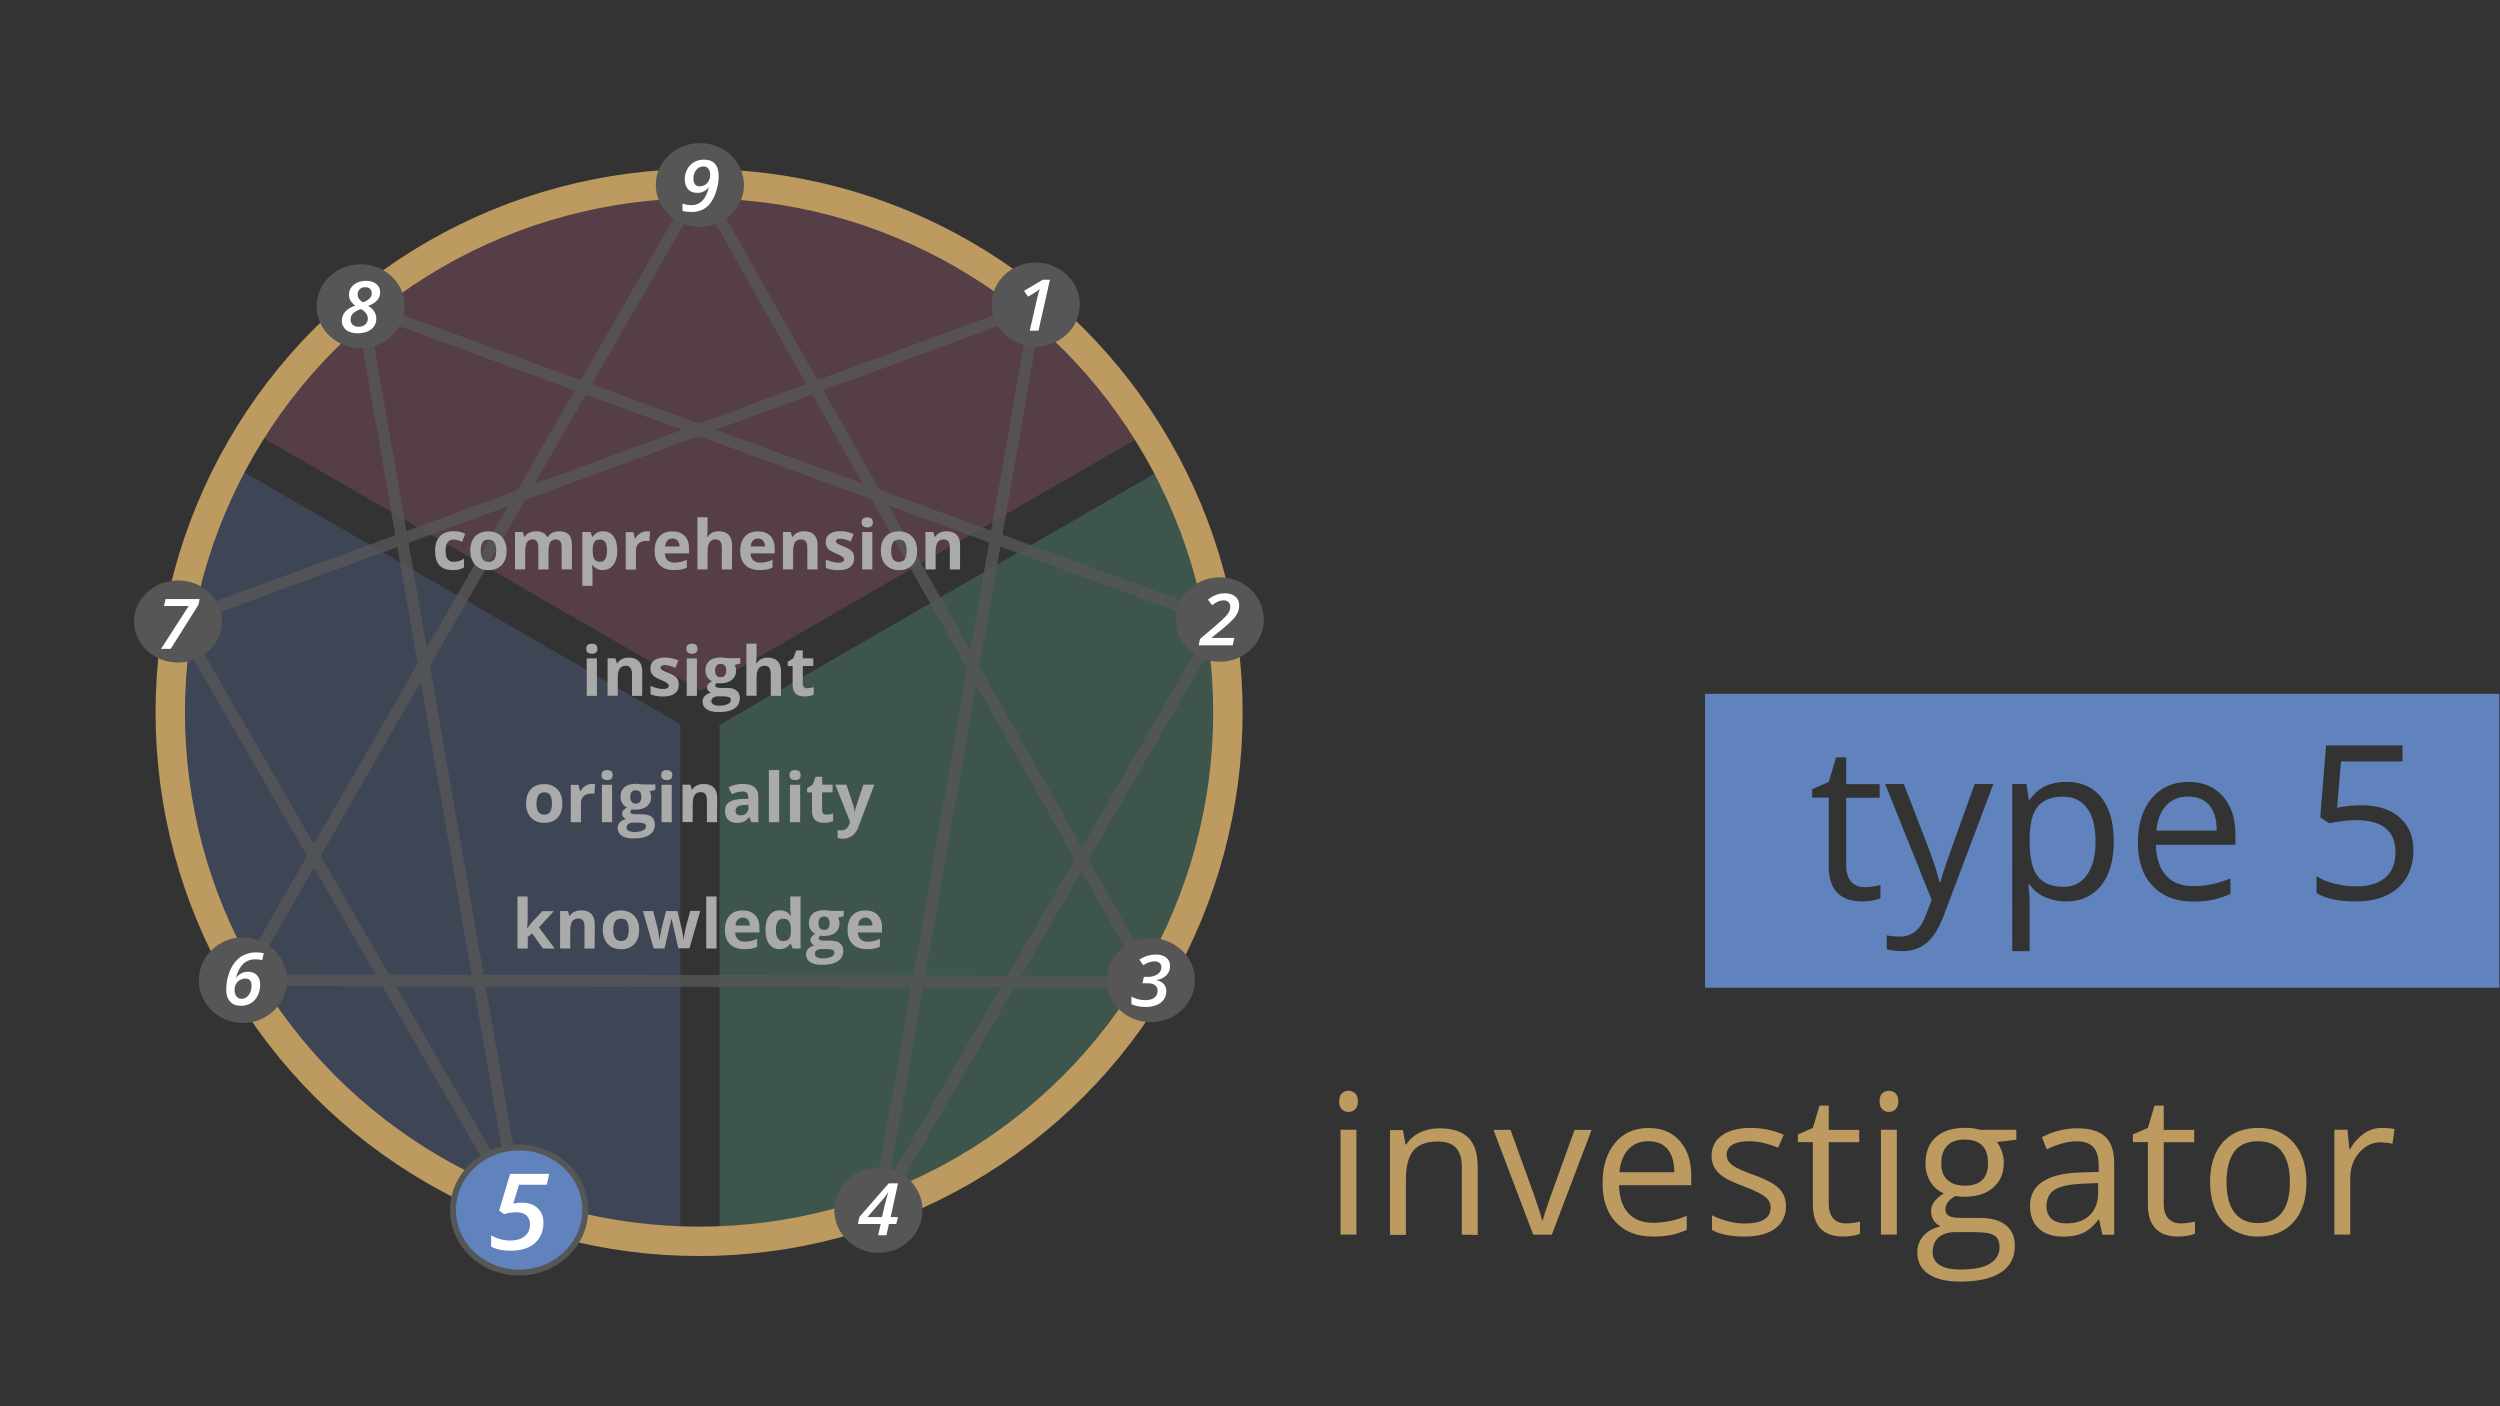
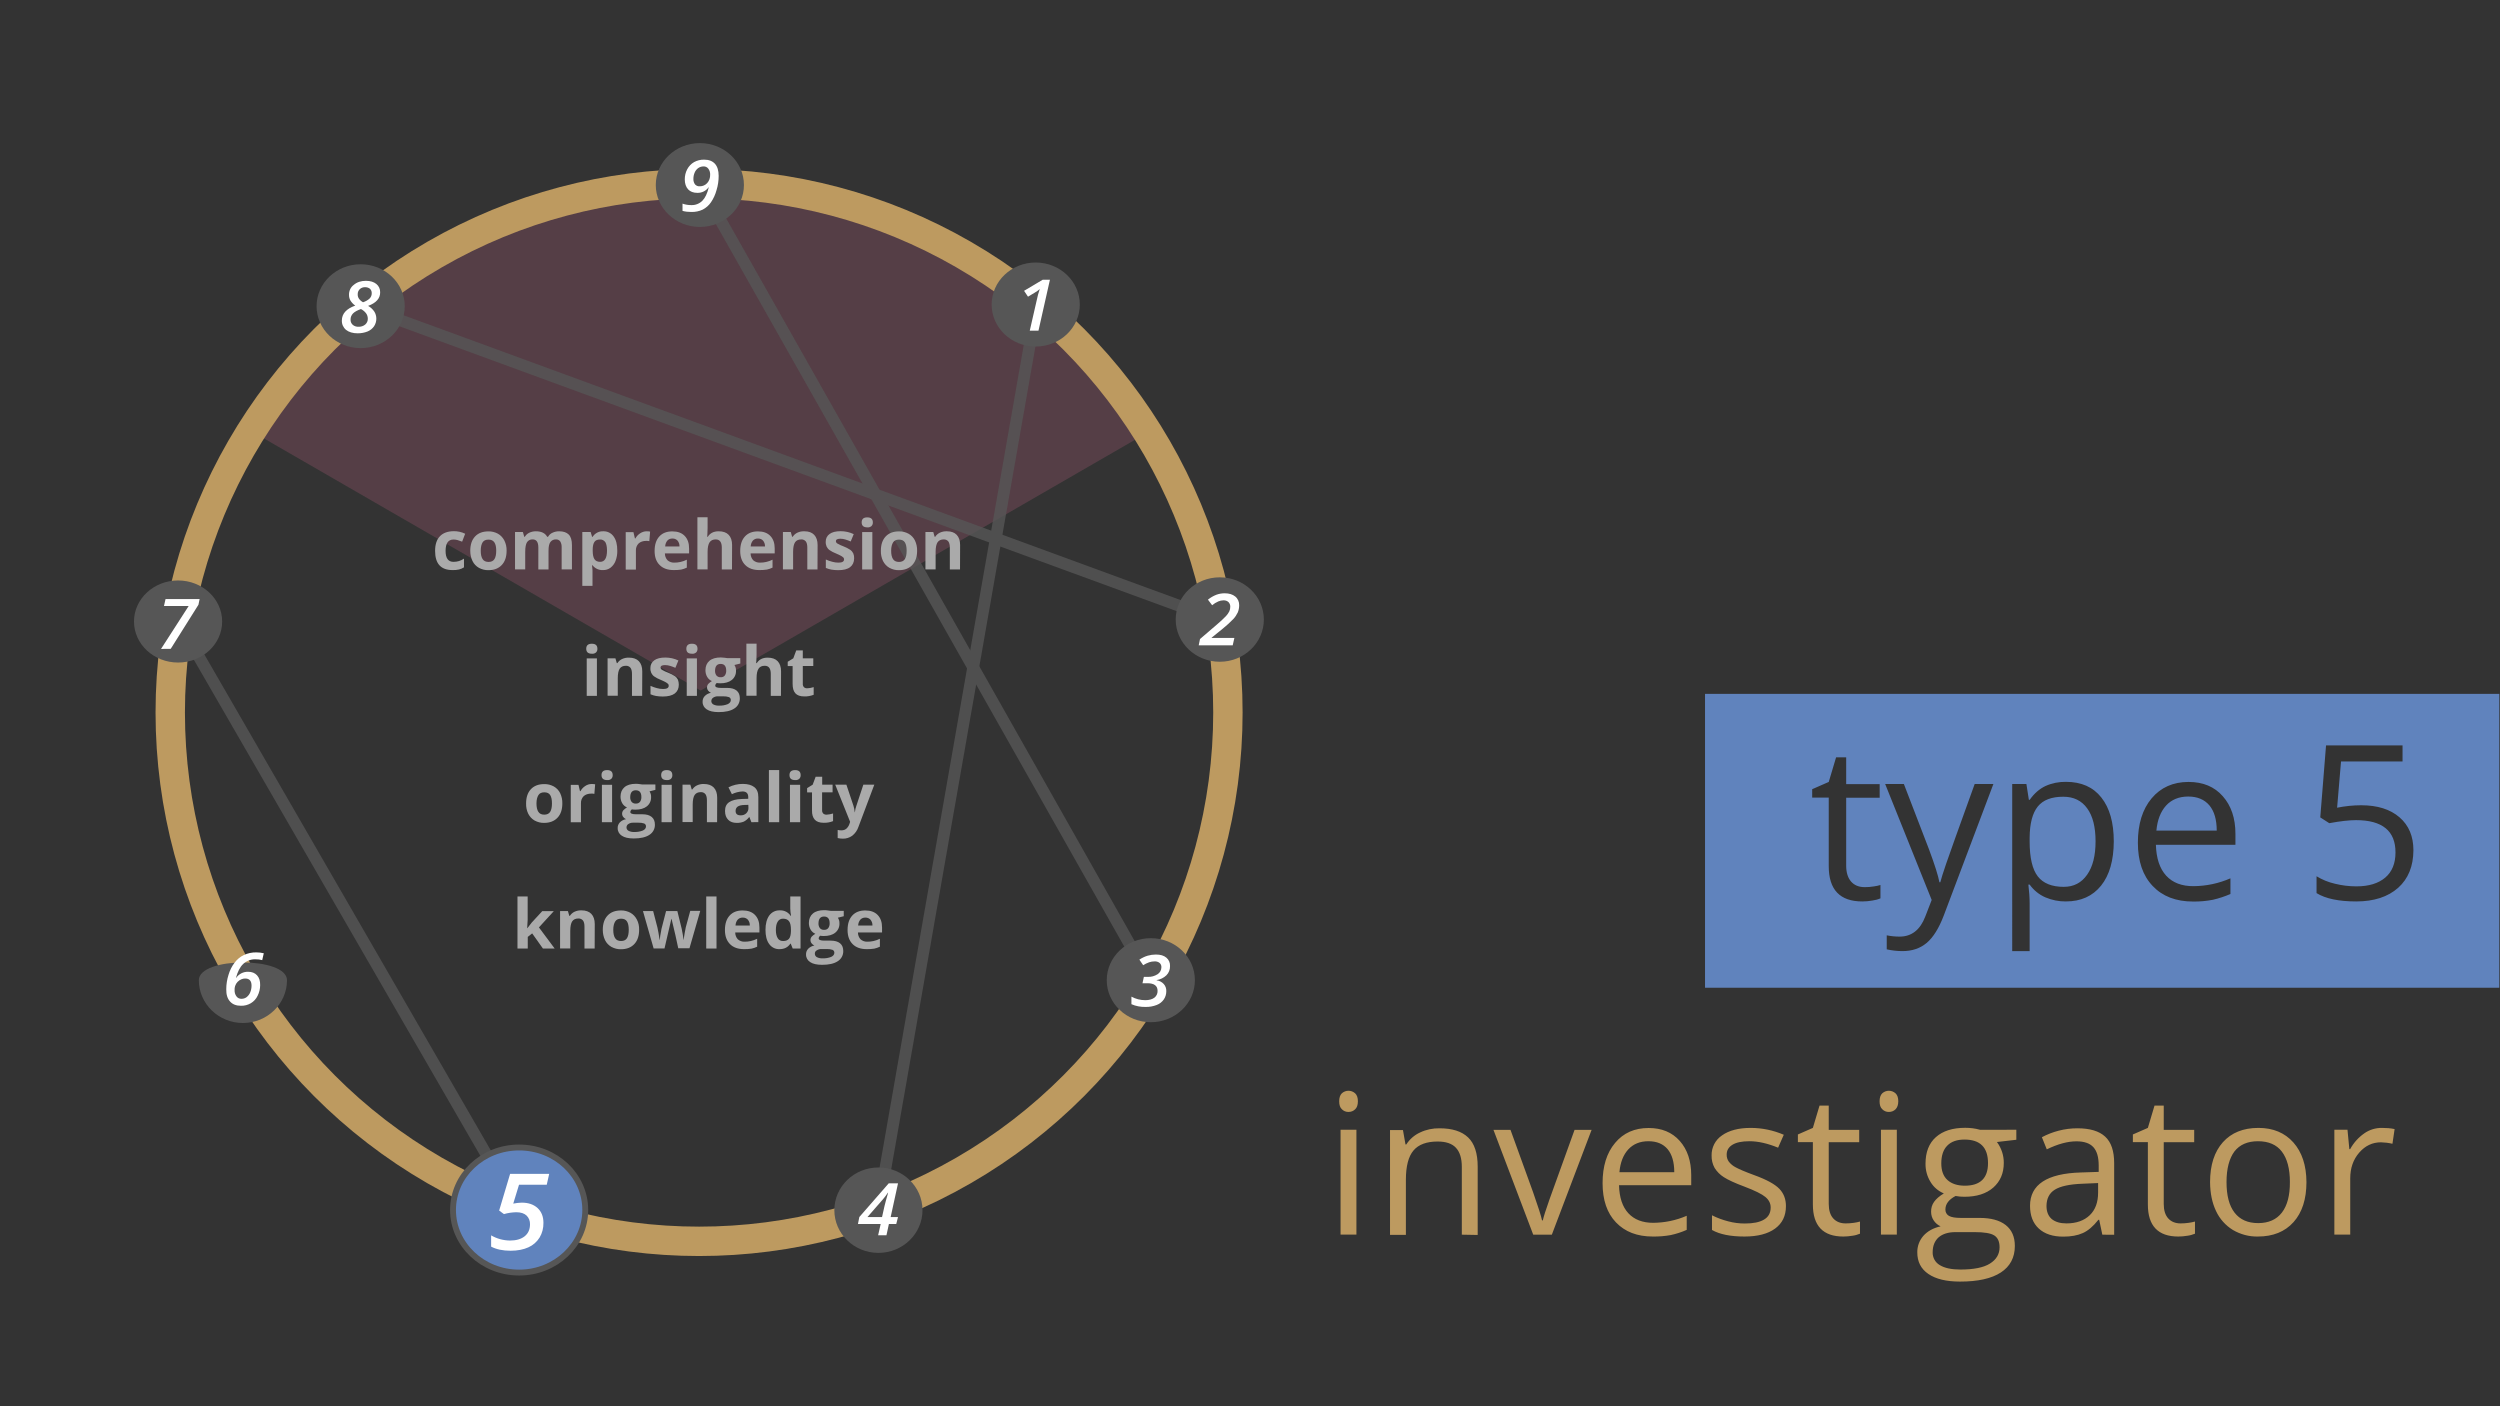
<svg xmlns="http://www.w3.org/2000/svg" version="1.1" id="Layer_1" x="0px" y="0px" viewBox="0 0 2552.3 1435.7" style="enable-background:new 0 0 2552.3 1435.7;" xml:space="preserve">
  <rect x="0" y="0" width="2552.3" height="1435.7" fill="#333333" stroke="none" />
  <style type="text/css">
	.st0{opacity:0.25;fill:#60BD9A;enable-background:new    ;}
	.st1{opacity:0.25;fill:#BD6083;enable-background:new    ;}
	.st2{opacity:0.25;fill:#6083BD;enable-background:new    ;}
	.st3{opacity:0.8;}
	.st4{fill:#D5C18B;stroke:#565656;stroke-width:12;stroke-miterlimit:10;}
	.st5{fill:none;stroke:#BD9A60;stroke-width:30;}
	.st6{fill:#565656;}
	.st7{fill:#FFFFFF;}
	.st8{fill:#6083BD;stroke:#565656;stroke-width:6;stroke-miterlimit:10;}
	.st9{fill:#AAAAAA;}
	.st10{fill:#BD9A60;}
	.st11{fill:#6083BD;}
</style>
-   <path class="st0" d="M1175.9,1006.7c-132.8,219.7-369.2,254.3-441.3,259.7V740.1l457-263.9C1278.8,643.7,1273.4,845.2,1175.9,1006.7  z" />
  <path class="st1" d="M1171.9,441.4L715.3,705l-459-265c97.6-159.5,271.2-256.7,458.2-256.4S1074.8,281.5,1171.9,441.4L1171.9,441.4z  " />
-   <path class="st2" d="M694.5,739.2v527.6c-191.2-8.7-364.8-116.3-455.2-284.1c-120.1-223-33.8-441.8-2.3-507.6l438.2,253L694.5,739.2  z" />
  <g class="st3">
    <path class="st4" d="M1058.3,312l-162,924.3" />
-     <path class="st4" d="M1245.6,633.8l-349.4,602.4 M529.4,1235.4L369,312.5" />
    <path class="st4" d="M182.1,634.2l347.3,601.3" />
-     <path class="st4" d="M1058.3,312L182.1,634.2 M247.4,1000.7l927.7,1.5" />
    <path class="st4" d="M714.7,188l460,813.8" />
-     <path class="st4" d="M247.7,1000.4l467-812.4" />
    <path class="st4" d="M369,312.5l876.6,321.3" />
  </g>
  <circle class="st5" cx="713.7" cy="727.4" r="539.9" />
  <path class="st6" d="M1102.4,310.9c0,23.7-20.2,42.9-45,42.9s-45-19.2-45-42.9s20.2-42.9,45-42.9S1102.4,287.3,1102.4,310.9z" />
  <path class="st7" d="M1060.2,337.6h-8.9l7.1-31c0.8-3.9,1.8-7.8,3.1-11.5c-1.5,1.4-3.2,2.6-5,3.6l-7,4.2l-4-6l19-11.3h7.4  L1060.2,337.6z" />
  <path class="st6" d="M1290.3,632.5c0,23.8-20.2,43.1-45,43.1s-45-19.3-45-43.1s20.2-43.1,45-43.1S1290.3,608.7,1290.3,632.5z" />
  <path class="st7" d="M1258.5,658.8h-34.7l1.3-6.4l17.6-15.1c3.1-2.6,6.1-5.4,8.9-8.3c1.3-1.4,2.5-3,3.4-4.8c0.7-1.5,1-3.1,1-4.7  c0.1-1.8-0.6-3.5-1.8-4.8c-1.4-1.3-3.3-1.9-5.2-1.8c-1.8,0-3.5,0.4-5.2,1.1c-2.3,1-4.4,2.3-6.3,3.9l-4.3-5.7c2.6-2.1,5.5-3.8,8.6-5  c2.7-1,5.6-1.5,8.5-1.5c4.5,0,8.1,1.1,10.8,3.3c2.7,2.2,4.1,5.5,4,9c0,2.5-0.5,4.9-1.4,7.2c-1.2,2.5-2.7,4.8-4.6,6.8  c-3.3,3.4-6.8,6.6-10.5,9.6l-11.6,9.4v0.3h23.2L1258.5,658.8z" />
  <path class="st6" d="M1219.9,1000.7c0,23.6-20.2,42.9-45,42.9s-45-19.2-45-42.9s20.2-42.9,45-42.9S1219.9,977,1219.9,1000.7  L1219.9,1000.7z" />
  <path class="st7" d="M1194.5,986.3c0.1,3.5-1.2,6.9-3.7,9.4c-2.7,2.6-6.2,4.3-10,4.9v0.2c2.8,0.4,5.4,1.7,7.3,3.8  c1.8,2,2.7,4.6,2.6,7.3c0,3-0.8,5.9-2.5,8.4c-1.8,2.6-4.4,4.6-7.3,5.7c-3.6,1.4-7.5,2.1-11.4,2c-4.9,0.1-9.9-0.8-14.4-2.8v-7.7  c2.2,1.2,4.5,2.1,6.9,2.7c2.4,0.6,4.8,0.9,7.3,0.9c3.9,0,7-0.9,9.2-2.5c2.2-1.7,3.4-4.3,3.3-7c0-5.2-3.5-7.8-10.4-7.8h-5l1.4-6.5h4  c3.5,0.2,7-0.8,10-2.7c2.4-1.5,3.9-4.2,3.9-7.1c0.1-1.7-0.6-3.3-1.8-4.4c-1.5-1.2-3.3-1.7-5.2-1.6c-1.9,0-3.7,0.3-5.5,0.9  c-2.1,0.7-4.2,1.8-6.1,3l-3.9-5.7c2.6-1.7,5.4-3.1,8.4-4c2.8-0.8,5.6-1.2,8.5-1.2c4.6,0,8.1,1,10.7,3.2  C1193.3,979.8,1194.7,983,1194.5,986.3L1194.5,986.3z" />
  <path class="st6" d="M941.8,1235.5c0,24-20.2,43.6-45,43.6s-45-19.5-45-43.6s20.2-43.6,45-43.6S941.8,1211.4,941.8,1235.5z" />
  <path class="st7" d="M915,1249.6h-7.5l-2.5,11.5h-8.5l2.6-11.5h-23.2l1.4-7.1l30-34.4h9.5l-7.5,34.4h7.5L915,1249.6z M900.5,1242.5  l2.5-11.2c0.8-3.3,2-7.8,3.7-13.6h-0.3c-1.5,2.4-3.2,4.6-5,6.7l-15.8,18.1L900.5,1242.5z" />
  <path class="st6" d="M575,1235.3c0,23.5-20.2,42.6-45,42.6s-45-19.1-45-42.6s20.2-42.6,45-42.6C554.9,1192.7,575,1211.8,575,1235.3z  " />
  <path class="st7" d="M531.8,1230.3c4.5,0,8.1,1.2,10.8,3.7c2.7,2.4,4,5.8,4,10.1c0.1,3.5-0.8,7-2.6,10c-1.8,2.9-4.5,5.3-7.6,6.7  c-3.8,1.7-7.9,2.5-12.1,2.3c-5.3,0-9.8-0.9-13.3-2.8v-7.7c3.9,2.3,8.3,3.5,12.8,3.5c4.3,0,7.7-1,10.1-2.9c2.4-2,3.8-5,3.6-8.1  c0.1-2.2-0.7-4.4-2.3-6c-1.5-1.5-3.9-2.2-7-2.2c-2.8,0.1-5.7,0.5-8.4,1.2l-3.3-2.4l7.5-25h26.6l-1.7,7.4h-18.9l-4,12.9  C527.9,1230.5,529.8,1230.3,531.8,1230.3L531.8,1230.3z" />
-   <path class="st6" d="M293,1000.7c0,24.1-20.2,43.7-45,43.7s-45-19.6-45-43.7s20.2-43.7,45-43.7S293,976.5,293,1000.7z" />
+   <path class="st6" d="M293,1000.7c0,24.1-20.2,43.7-45,43.7s-45-19.6-45-43.7S293,976.5,293,1000.7z" />
  <path class="st7" d="M231,1009.9c0-5,0.8-10,2.3-14.7c1.3-4.5,3.4-8.7,6.2-12.4c2.5-3.3,5.7-6,9.4-7.8c4-1.8,8.4-2.8,12.8-2.7  c2.6,0,5.1,0.3,7.6,0.9l-1.6,7c-2.2-0.6-4.5-0.8-6.8-0.8c-4.7-0.2-9.2,1.5-12.6,4.7c-3.3,3.1-5.7,7.9-7.4,14.2h0.2  c2.8-4,7.3-6.3,12.2-6.2c3.9,0,6.9,1.2,9.1,3.6s3.3,5.7,3.2,10c0,3.8-0.9,7.5-2.6,10.9c-1.5,3.2-3.9,5.8-6.9,7.6  c-3.1,1.8-6.5,2.7-10.1,2.6c-4.8,0-8.5-1.4-11.1-4.3C232.2,1019.6,230.9,1015.4,231,1009.9L231,1009.9z M246.6,1019.7  c1.9,0,3.8-0.6,5.3-1.8c1.6-1.3,2.9-3,3.6-4.9c0.9-2.2,1.3-4.5,1.3-6.8c0-4.8-2.2-7.3-6.6-7.2c-1.2,0-2.4,0.2-3.6,0.7  c-3.1,1.2-5.6,3.8-6.6,7c-0.4,1.3-0.6,2.7-0.5,4.1c-0.1,2.3,0.5,4.5,1.9,6.4C242.6,1018.9,244.6,1019.8,246.6,1019.7L246.6,1019.7z" />
  <path class="st6" d="M226.8,634.5c0,23.2-20.2,41.9-45,41.9s-45-18.8-45-41.9s20.2-41.9,45-41.9S226.8,611.4,226.8,634.5z" />
  <path class="st7" d="M164.4,662.5l28.2-43.8h-25.2l1.6-7.1h34.8l-1.2,5.8l-28.3,45L164.4,662.5z" />
  <path class="st6" d="M413.2,312.6c0,23.6-20.2,42.8-45,42.8s-45-19.2-45-42.8s20.2-42.8,45-42.8S413.2,289,413.2,312.6z" />
  <path class="st7" d="M373.6,286.7c4.5,0,8,1.1,10.6,3.2c2.6,2.1,4,5.2,3.9,8.5c0.1,3-1,5.9-3,8.1c-2,2.3-5,4.2-9.3,5.8  c2.6,1.4,4.8,3.5,6.4,5.9c1.3,2.1,2,4.6,2,7.2c0,2.7-0.8,5.4-2.3,7.7c-1.6,2.3-3.9,4.2-6.6,5.3c-3.2,1.3-6.7,1.9-10.1,1.9  c-5,0-9-1.2-11.9-3.5c-2.8-2.3-4.4-5.8-4.3-9.5c0-7,4.6-12.1,13.7-15.3c-2-1.3-3.6-3.1-4.9-5.1c-1-1.8-1.5-3.7-1.5-5.8  c-0.1-4,1.6-7.8,4.8-10.2C364.5,288,368.6,286.7,373.6,286.7z M368.5,315.5c-3.7,1.3-6.4,2.8-8.1,4.5c-1.6,1.7-2.6,3.9-2.5,6.3  c-0.1,2,0.7,3.9,2.2,5.3c1.6,1.4,3.8,2.1,5.9,2c2.5,0.1,5-0.7,6.9-2.3c1.7-1.5,2.7-3.7,2.6-5.9c0-2-0.6-4-1.8-5.6  C372.3,318,370.6,316.6,368.5,315.5z M372.9,293.2c-2.1-0.1-4.1,0.6-5.6,2c-1.4,1.4-2.2,3.3-2.1,5.2c-0.1,1.7,0.4,3.4,1.5,4.9  c1.1,1.4,2.4,2.5,3.9,3.3c2.4-0.8,4.7-2,6.6-3.7c1.5-1.4,2.4-3.5,2.3-5.6c0.1-1.7-0.6-3.3-1.8-4.5  C376.3,293.7,374.6,293.2,372.9,293.2L372.9,293.2z" />
  <path class="st6" d="M759.5,188.9c0,23.6-20.2,42.8-45,42.8s-45-19.2-45-42.8s20.2-42.8,45-42.8S759.5,165.2,759.5,188.9  L759.5,188.9z" />
  <path class="st7" d="M733.7,179.5c0,5-0.7,9.9-2.2,14.7c-1.2,4.4-3.1,8.6-5.7,12.4c-2.1,3.1-5.1,5.7-8.4,7.4  c-3.6,1.7-7.6,2.5-11.6,2.4c-3,0-6.1-0.3-9-1.1v-7.4c2.8,1,5.8,1.5,8.8,1.5c4.2,0.2,8.4-1.4,11.4-4.4c2.9-2.9,5.1-7.5,6.6-13.8h-0.2  c-2.6,3.7-6.9,5.8-11.4,5.7c-4.1,0-7.3-1.2-9.5-3.6s-3.4-5.8-3.4-10.2c0-3.6,0.8-7.1,2.5-10.3c1.6-3,4-5.6,7-7.3  c3.1-1.7,6.7-2.6,10.3-2.5c4.8,0,8.4,1.4,11,4.2C732.4,170,733.7,174.1,733.7,179.5L733.7,179.5z M718.2,169.9  c-1.9,0-3.8,0.6-5.4,1.7c-1.6,1.2-2.9,2.8-3.6,4.6c-0.9,2-1.3,4.2-1.3,6.4c-0.1,2,0.5,4.1,1.7,5.7c1.3,1.4,3.1,2.1,5,1.9  c2.8,0,5.5-1.2,7.4-3.3c2.1-2.3,3.1-5.4,3-8.5c0.1-2.2-0.5-4.3-1.8-6.1C722,170.6,720.1,169.8,718.2,169.9L718.2,169.9z" />
  <path class="st8" d="M597.5,1235.3c0,35.2-30.2,63.9-67.5,63.9s-67.5-28.6-67.5-63.9s30.2-63.8,67.5-63.8S597.5,1200,597.5,1235.3z" />
  <path class="st7" d="M532.6,1227.8c6.8,0,12.1,1.8,16.2,5.5c4,3.7,6,8.7,6,15.1c0.1,5.3-1.2,10.5-3.9,15c-2.7,4.4-6.7,7.9-11.4,10  c-5,2.3-11.1,3.5-18.2,3.5c-8,0-14.6-1.4-19.9-4.2v-11.5c5.8,3.4,12.4,5.2,19.2,5.3c6.5,0,11.5-1.5,15.1-4.4s5.4-7,5.4-12.2  c0.1-3.3-1.1-6.6-3.5-8.9c-2.3-2.2-5.8-3.4-10.5-3.4c-4.3,0.1-8.5,0.7-12.6,1.9l-4.9-3.6l11.2-37.5h39.9l-2.5,11.1h-28.3l-5.9,19.3  C526.8,1228.2,529.7,1227.9,532.6,1227.8L532.6,1227.8z" />
  <g>
    <path class="st9" d="M462,582c-11.9,0-17.8-6.5-17.8-19.6c0-6.5,1.6-11.5,4.9-14.9c3.2-3.4,7.9-5.1,13.9-5.2   c4.1-0.1,8.2,0.8,11.9,2.6l-3.1,8.1l-4.6-1.6c-1.4-0.4-2.8-0.6-4.2-0.6c-5.4,0-8.1,3.9-8.1,11.6c0,7.5,2.7,11.2,8.1,11.2   c1.9,0,3.8-0.3,5.6-0.8c1.8-0.6,3.5-1.4,5.1-2.5v8.9c-1.6,1-3.3,1.8-5.1,2.2C466.4,581.9,464.2,582.1,462,582L462,582z    M517.2,562.2c0,6.2-1.6,11.1-4.9,14.6c-3.3,3.5-7.8,5.3-13.7,5.3c-3.4,0.1-6.7-0.8-9.7-2.4c-2.8-1.6-5.1-4-6.5-6.9   c-1.6-3.3-2.3-6.9-2.3-10.5c0-6.2,1.6-11.1,4.9-14.6c3.3-3.5,7.8-5.2,13.7-5.2c3.4-0.1,6.7,0.8,9.7,2.4c2.8,1.6,5,4,6.5,6.9   C516.5,555,517.3,558.6,517.2,562.2z M490.8,562.2c0,3.8,0.6,6.6,1.9,8.6c1.2,1.9,3.3,2.9,6.1,2.9c2.8,0,4.8-1,6-2.9   s1.8-4.8,1.8-8.6s-0.6-6.6-1.9-8.5s-3.2-2.8-6-2.8s-4.8,0.9-6,2.8S490.8,558.4,490.8,562.2L490.8,562.2z M560,581.4h-10.4V559   c0-2.8-0.5-4.8-1.4-6.2c-1-1.4-2.6-2.2-4.4-2.1c-2.3-0.2-4.6,1-5.8,2.9c-1.2,2-1.8,5.2-1.8,9.7v18h-10.4v-38.2h8l1.4,4.9h0.6   c1.1-1.8,2.6-3.2,4.5-4.1c2.1-1,4.4-1.5,6.7-1.5c5.7,0,9.6,1.9,11.6,5.6h0.9c1.1-1.8,2.6-3.3,4.5-4.1c2.1-1,4.4-1.5,6.8-1.5   c4.3,0,7.6,1.1,9.8,3.3s3.3,5.8,3.3,10.7v24.9h-10.5V559c0.1-2.2-0.3-4.3-1.4-6.2c-1-1.4-2.6-2.2-4.4-2.1c-2.3-0.1-4.4,0.9-5.7,2.7   c-1.3,1.8-1.9,4.7-1.9,8.7L560,581.4z M615.5,582c-4.1,0.2-8-1.6-10.6-4.9h-0.5c0.4,3.2,0.5,5,0.5,5.5v15.5h-10.4v-55h8.5l1.5,5   h0.5c2.3-3.7,6.5-5.9,10.8-5.7c4.2-0.2,8.2,1.8,10.6,5.2c2.6,3.5,3.8,8.3,3.8,14.5c0.1,3.6-0.5,7.2-1.8,10.6   c-1,2.7-2.8,5.1-5.1,6.9C621,581.3,618.3,582.1,615.5,582L615.5,582z M612.5,550.8c-2.6,0-4.5,0.8-5.6,2.4s-1.8,4.2-1.8,7.8v1.1   c0,4.1,0.6,7,1.8,8.8c1.2,1.8,3.2,2.7,5.8,2.7c4.7,0,7-3.9,7-11.6c0-3.8-0.6-6.6-1.7-8.5C616.7,551.7,614.7,550.6,612.5,550.8   L612.5,550.8z M660.2,542.4c1.2,0,2.4,0.1,3.5,0.3l-0.8,9.8c-1-0.2-2-0.4-3.1-0.3c-3.3,0-5.9,0.9-7.8,2.6c-1.9,1.9-2.9,4.5-2.8,7.2   v19.5h-10.4v-38.2h7.9l1.5,6.4h0.5c1.1-2.1,2.8-3.9,4.8-5.2C655.6,543.1,657.9,542.4,660.2,542.4L660.2,542.4z M687.9,582   c-6.2,0-11-1.7-14.4-5.1c-3.5-3.4-5.2-8.2-5.2-14.4c0-6.4,1.6-11.3,4.8-14.8s7.6-5.2,13.3-5.2c5.4,0,9.6,1.5,12.6,4.6   c3,3.1,4.5,7.3,4.5,12.8v5.1h-24.7c0,2.6,0.9,5,2.6,6.9c1.9,1.7,4.4,2.6,6.9,2.5c2.2,0,4.4-0.2,6.5-0.7c2.2-0.5,4.4-1.3,6.4-2.3   v8.1c-1.9,0.9-3.8,1.6-5.8,2C693,581.8,690.5,582.1,687.9,582L687.9,582z M686.5,549.8c-2-0.1-3.9,0.7-5.2,2.1   c-1.4,1.7-2.1,3.8-2.2,6h14.6c0.1-2.2-0.6-4.3-2-6C690.4,550.5,688.5,549.7,686.5,549.8z M747.3,581.4h-10.4V559   c0-5.5-2.1-8.3-6.2-8.3c-2.9,0-5,1-6.3,3s-2,5.2-2,9.6v18H712v-53.2h10.4V539c0,0.8-0.1,2.8-0.2,5.9L722,548h0.6   c2.3-3.7,6-5.6,11.1-5.6c4.5,0,7.9,1.2,10.2,3.6c2.3,2.4,3.5,5.9,3.5,10.4L747.3,581.4z M775.3,582c-6.2,0-11-1.7-14.4-5.1   c-3.5-3.4-5.2-8.2-5.2-14.4c0-6.4,1.6-11.3,4.8-14.8c3.2-3.5,7.6-5.2,13.3-5.2c5.4,0,9.6,1.5,12.6,4.6c3,3.1,4.5,7.3,4.5,12.8v5.1   h-24.6c0,2.6,0.9,5,2.6,6.9c1.9,1.7,4.4,2.6,6.9,2.5c2.2,0,4.4-0.2,6.5-0.7c2.2-0.5,4.4-1.3,6.4-2.3v8.1c-1.9,0.9-3.8,1.6-5.8,2   C780.4,581.8,777.9,582.1,775.3,582L775.3,582z M773.8,549.8c-2-0.1-3.9,0.7-5.2,2.1c-1.4,1.7-2.1,3.8-2.2,6h14.6   c0.1-2.2-0.6-4.3-2-6C777.8,550.5,775.8,549.7,773.8,549.8L773.8,549.8z M834.6,581.4h-10.4V559c0-2.8-0.5-4.8-1.5-6.2   c-1.1-1.4-2.9-2.2-4.7-2.1c-2.9,0-5,1-6.3,2.9c-1.3,2-2,5.2-2,9.7v18h-10.4v-38.2h8l1.4,4.9h0.6c1.2-1.8,2.8-3.3,4.8-4.2   c2.2-1,4.6-1.5,7-1.4c4.5,0,7.8,1.2,10.1,3.6c2.3,2.4,3.5,5.9,3.5,10.4L834.6,581.4z M872,570c0,3.9-1.4,6.9-4.1,9   s-6.8,3.1-12.2,3.1c-2.4,0-4.8-0.2-7.1-0.6c-1.9-0.4-3.7-0.9-5.5-1.7v-8.6c2.1,1,4.3,1.7,6.5,2.3c2.1,0.6,4.2,0.9,6.4,0.9   c3.8,0,5.7-1.1,5.7-3.3c0-0.7-0.2-1.5-0.8-2c-0.8-0.7-1.6-1.3-2.6-1.8c-1.2-0.7-2.9-1.4-4.9-2.3c-2.3-0.9-4.5-2-6.5-3.4   c-1.3-0.9-2.3-2.2-3-3.6c-0.7-1.6-1-3.3-0.9-5c-0.1-3.1,1.4-6.1,4-7.9c2.6-1.9,6.4-2.8,11.2-2.8c4.6,0,9.2,1,13.4,3l-3.1,7.5   c-1.8-0.8-3.5-1.4-5.4-2c-1.6-0.5-3.4-0.8-5.1-0.8c-3.1,0-4.6,0.8-4.6,2.5c0,1,0.6,1.9,1.5,2.4c2.1,1.2,4.3,2.2,6.5,3   c2.3,0.9,4.5,2,6.6,3.4c1.3,0.9,2.4,2.2,3.1,3.6C871.8,566.6,872.1,568.3,872,570L872,570z M879.7,533.3c0-3.4,1.9-5.1,5.7-5.1   c3.8,0,5.7,1.7,5.7,5.1c0.1,1.4-0.4,2.8-1.4,3.8c-1.2,1-2.7,1.5-4.2,1.3C881.6,538.4,879.7,536.7,879.7,533.3z M890.6,581.4h-10.4   v-38.2h10.4V581.4z M936.3,562.2c0,6.2-1.6,11.1-4.9,14.6c-3.3,3.5-7.9,5.3-13.7,5.3c-3.4,0.1-6.7-0.8-9.7-2.4   c-2.8-1.6-5-4-6.5-6.9c-1.6-3.3-2.3-6.9-2.2-10.5c0-6.2,1.6-11.1,4.9-14.6c3.3-3.5,7.8-5.2,13.7-5.2c3.4-0.1,6.7,0.8,9.7,2.4   c2.8,1.6,5.1,4,6.5,6.9C935.6,555,936.4,558.6,936.3,562.2z M909.8,562.2c0,3.8,0.6,6.6,1.9,8.6c1.2,1.9,3.3,2.9,6.1,2.9   c2.8,0,4.8-1,6-2.9s1.8-4.8,1.8-8.6s-0.6-6.6-1.8-8.5s-3.2-2.8-6-2.8s-4.8,0.9-6,2.8S909.8,558.4,909.8,562.2z M980.1,581.4h-10.4   V559c0-2.8-0.5-4.8-1.5-6.2c-1.1-1.4-2.9-2.2-4.7-2.1c-2.9,0-5,1-6.3,2.9c-1.3,2-2,5.2-2,9.7v18h-10.4v-38.2h8l1.4,4.9h0.6   c1.2-1.8,2.8-3.3,4.8-4.2c2.2-1,4.6-1.5,7-1.4c4.5,0,7.8,1.2,10.1,3.6c2.3,2.4,3.5,5.9,3.5,10.4L980.1,581.4z M598.5,662.3   c0-3.4,1.9-5.1,5.7-5.1s5.7,1.7,5.7,5.1c0.1,1.4-0.4,2.8-1.4,3.8c-1.2,1-2.7,1.5-4.3,1.3C600.4,667.4,598.5,665.7,598.5,662.3z    M609.4,710.4H599v-38.2h10.4L609.4,710.4z M655.6,710.4h-10.4V688c0-2.8-0.5-4.8-1.5-6.2c-1.1-1.4-2.9-2.2-4.7-2.1   c-2.9,0-5,1-6.3,2.9c-1.3,2-2,5.2-2,9.7v18h-10.4v-38.2h8l1.4,4.9h0.6c1.2-1.8,2.8-3.3,4.8-4.2c2.2-1,4.6-1.5,7-1.4   c4.4,0,7.8,1.2,10.1,3.6c2.3,2.4,3.5,5.9,3.5,10.4L655.6,710.4z M693,699c0,3.9-1.4,6.9-4.1,9c-2.7,2-6.8,3.1-12.2,3.1   c-2.4,0-4.8-0.2-7.1-0.6c-1.9-0.4-3.7-0.9-5.5-1.7v-8.6c2.1,1,4.3,1.7,6.5,2.3c2.1,0.6,4.2,0.9,6.4,0.9c3.8,0,5.7-1.1,5.7-3.3   c0-0.7-0.2-1.5-0.8-2c-0.8-0.7-1.6-1.3-2.6-1.8c-1.2-0.7-2.9-1.4-4.9-2.3c-2.3-0.9-4.5-2-6.5-3.4c-1.3-0.9-2.3-2.2-3-3.6   c-0.7-1.6-1-3.3-0.9-5c-0.1-3.1,1.4-6.1,4-7.9c2.6-1.9,6.4-2.8,11.2-2.8c4.6,0,9.2,1,13.4,3l-3.1,7.5c-1.8-0.8-3.5-1.4-5.4-2   c-1.6-0.5-3.4-0.8-5.1-0.8c-3.1,0-4.6,0.8-4.6,2.5c0,1,0.6,1.9,1.5,2.4c2.1,1.2,4.3,2.2,6.5,3c2.3,0.9,4.5,2,6.6,3.4   c1.3,0.9,2.4,2.2,3.1,3.6C692.7,695.6,693,697.3,693,699L693,699z M700.7,662.3c0-3.4,1.9-5.1,5.7-5.1s5.7,1.7,5.7,5.1   c0.1,1.4-0.4,2.8-1.4,3.8c-1.2,1-2.7,1.5-4.2,1.3C702.5,667.4,700.7,665.7,700.7,662.3z M711.5,710.4h-10.4v-38.2h10.4V710.4z    M755.8,672.1v5.3l-6,1.5c1.1,1.7,1.7,3.7,1.6,5.7c0.2,3.7-1.4,7.3-4.3,9.6c-2.9,2.3-6.8,3.4-11.9,3.4l-1.9-0.1l-1.5-0.2   c-0.9,0.6-1.5,1.6-1.6,2.7c0,1.5,1.9,2.3,5.7,2.3h6.5c4.2,0,7.4,0.9,9.6,2.7s3.3,4.4,3.3,7.9c0.1,4.2-2,8.2-5.6,10.4   c-3.7,2.5-9.1,3.7-16,3.7c-5.3,0-9.4-0.9-12.2-2.8c-2.7-1.7-4.3-4.6-4.2-7.8c-0.1-2.1,0.7-4.2,2.2-5.8c1.7-1.7,3.9-2.9,6.3-3.3   c-1.1-0.5-2.1-1.3-2.8-2.2c-1.6-2-1.6-4.9,0.1-6.9c1.1-1.1,2.3-2.1,3.7-2.9c-2-0.8-3.7-2.3-4.8-4.2c-1.2-2-1.8-4.4-1.8-6.8   c0-4.2,1.4-7.4,4.1-9.7c2.7-2.3,6.6-3.4,11.6-3.4c1.3,0,2.5,0.1,3.8,0.3c1.5,0.2,2.4,0.3,2.8,0.4H755.8z M726.2,715.8   c0,1.4,0.8,2.7,2.1,3.4c1.8,0.9,3.8,1.3,5.8,1.2c3,0.1,6-0.4,8.8-1.5c2.1-1,3.2-2.4,3.2-4.2c0.1-1.3-0.7-2.5-1.9-3   c-1.9-0.6-3.8-0.9-5.8-0.8H733c-1.7-0.1-3.4,0.4-4.8,1.3C727,712.9,726.2,714.3,726.2,715.8L726.2,715.8z M730,684.7   c-0.1,1.8,0.4,3.5,1.4,4.9c1.1,1.3,2.7,1.9,4.3,1.8c1.6,0.1,3.3-0.5,4.3-1.8c1-1.4,1.5-3.2,1.4-4.9c0-4.6-1.9-6.9-5.7-6.9   C732,677.8,730.1,680.1,730,684.7z M797.3,710.4h-10.4V688c0-5.5-2-8.3-6.2-8.3c-2.9,0-5,1-6.3,3s-2,5.2-2,9.6v18H762v-53.2h10.4   V668c0,0.8-0.1,2.8-0.2,5.9L772,677h0.6c2.3-3.7,6-5.6,11.1-5.6c4.5,0,7.9,1.2,10.2,3.6c2.3,2.4,3.5,5.9,3.5,10.4L797.3,710.4z    M824.1,702.7c2.2-0.1,4.4-0.5,6.6-1.2v7.8c-3,1.2-6.3,1.8-9.6,1.7c-4.2,0-7.2-1.1-9.1-3.2s-2.8-5.3-2.8-9.5V680h-5v-4.4l5.7-3.5   l3-8.1h6.7v8.1h10.7v7.8h-10.7v18.4c-0.1,1.2,0.4,2.4,1.2,3.3C821.8,702.4,822.9,702.8,824.1,702.7L824.1,702.7z M574.1,820.2   c0,6.2-1.6,11.1-4.9,14.6c-3.3,3.5-7.9,5.3-13.7,5.3c-3.4,0.1-6.7-0.8-9.7-2.4c-2.8-1.6-5-4-6.5-6.9c-1.6-3.3-2.3-6.9-2.2-10.5   c0-6.2,1.6-11.1,4.9-14.6s7.8-5.2,13.7-5.2c3.4-0.1,6.7,0.8,9.7,2.4c2.8,1.6,5.1,4,6.5,6.9C573.4,813,574.2,816.6,574.1,820.2z    M547.7,820.2c0,3.8,0.6,6.6,1.9,8.6s3.3,2.9,6.1,2.9c2.8,0,4.8-1,6-2.9s1.8-4.8,1.8-8.6s-0.6-6.6-1.8-8.5s-3.2-2.8-6-2.8   s-4.8,0.9-6,2.8S547.7,816.4,547.7,820.2z M604.1,800.4c1.2,0,2.4,0.1,3.5,0.3l-0.8,9.8c-1-0.2-2-0.4-3.1-0.3   c-3.3,0-5.9,0.9-7.8,2.6c-1.9,1.9-2.9,4.5-2.8,7.2v19.5h-10.4v-38.2h7.9l1.5,6.4h0.5c1.1-2.1,2.8-3.9,4.8-5.2   C599.4,801.1,601.7,800.4,604.1,800.4L604.1,800.4z M614.1,791.3c0-3.4,1.9-5.1,5.7-5.1c3.8,0,5.7,1.7,5.7,5.1   c0.1,1.4-0.4,2.8-1.4,3.8c-1.2,1-2.7,1.5-4.2,1.3C616,796.4,614.1,794.7,614.1,791.3z M624.9,839.4h-10.4v-38.2h10.4V839.4z    M669.1,801.1v5.3l-6,1.5c1.1,1.7,1.7,3.7,1.6,5.7c0.2,3.7-1.4,7.3-4.3,9.6c-2.9,2.3-6.8,3.4-11.9,3.4l-1.9-0.1l-1.5-0.2   c-0.9,0.6-1.5,1.6-1.6,2.7c0,1.5,1.9,2.3,5.7,2.3h6.5c4.2,0,7.4,0.9,9.6,2.7c2.2,1.8,3.3,4.4,3.3,7.9c0.1,4.2-2,8.2-5.6,10.4   c-3.7,2.5-9.1,3.7-16,3.7c-5.3,0-9.4-0.9-12.2-2.8c-2.7-1.7-4.3-4.6-4.2-7.8c-0.1-2.1,0.7-4.2,2.2-5.8c1.7-1.7,3.9-2.9,6.3-3.3   c-1.1-0.5-2.1-1.3-2.8-2.2c-1.6-2-1.6-4.9,0.1-6.9c1.1-1.1,2.3-2.1,3.7-2.9c-2-0.8-3.7-2.3-4.8-4.2c-1.2-2-1.8-4.4-1.8-6.8   c0-4.2,1.4-7.4,4.1-9.7c2.7-2.3,6.6-3.4,11.6-3.4c1.3,0,2.6,0.1,3.8,0.3l2.8,0.4H669.1z M639.6,844.8c0,1.4,0.8,2.7,2.1,3.4   c1.8,0.9,3.8,1.3,5.8,1.2c3,0.1,6-0.4,8.8-1.5c2.1-1,3.2-2.4,3.2-4.2c0.1-1.3-0.7-2.5-1.9-3c-1.9-0.6-3.8-0.9-5.8-0.8h-5.4   c-1.7-0.1-3.4,0.4-4.8,1.3C640.3,841.9,639.6,843.3,639.6,844.8L639.6,844.8z M643.4,813.7c-0.1,1.8,0.4,3.5,1.4,4.9   c1.1,1.3,2.7,1.9,4.3,1.8c1.6,0.1,3.3-0.5,4.3-1.8c1-1.4,1.5-3.2,1.4-4.9c0-4.6-1.9-6.9-5.7-6.9   C645.4,806.8,643.5,809.1,643.4,813.7z M675,791.3c0-3.4,1.9-5.1,5.7-5.1c3.8,0,5.7,1.7,5.7,5.1c0.1,1.4-0.4,2.8-1.4,3.8   c-1.2,1-2.7,1.5-4.3,1.3C676.9,796.4,675,794.7,675,791.3z M685.8,839.4h-10.4v-38.2h10.4V839.4z M732.1,839.4h-10.4V817   c0-2.8-0.5-4.8-1.5-6.2c-1.1-1.4-2.9-2.2-4.7-2.1c-2.9,0-5,1-6.3,2.9c-1.3,1.9-2,5.2-2,9.7v18h-10.4v-38.2h8l1.4,4.9h0.6   c1.2-1.8,2.8-3.3,4.8-4.2c2.2-1,4.6-1.5,7-1.4c4.4,0,7.8,1.2,10.1,3.6c2.3,2.4,3.5,5.9,3.5,10.4L732.1,839.4z M767.1,839.4l-2-5.2   h-0.3c-1.4,1.9-3.3,3.5-5.4,4.6c-2.3,0.9-4.8,1.4-7.3,1.3c-3.7,0-6.6-1-8.7-3.2c-2.1-2.1-3.2-5.1-3.2-9c0-4.1,1.4-7.1,4.3-9   c2.8-1.9,7.1-3,12.8-3.2l6.6-0.2v-1.7c0-3.9-2-5.8-5.9-5.8c-3.7,0.2-7.4,1.1-10.8,2.8l-3.5-7c4.5-2.3,9.5-3.5,14.6-3.5   c5.1,0,9,1.1,11.8,3.3s4.1,5.6,4.1,10.2v25.5L767.1,839.4z M764,821.7l-4,0.1c-3,0.1-5.3,0.6-6.8,1.6c-1.5,1-2.3,2.8-2.2,4.6   c0,2.9,1.7,4.4,5.1,4.4c2.1,0.1,4.2-0.6,5.8-2.1c1.5-1.5,2.3-3.5,2.2-5.5L764,821.7z M795.5,839.4h-10.5v-53.2h10.5V839.4z    M806,791.3c0-3.4,1.9-5.1,5.7-5.1c3.8,0,5.7,1.7,5.7,5.1c0.1,1.4-0.4,2.8-1.4,3.8c-1.2,1-2.7,1.5-4.2,1.3   C807.9,796.4,806,794.7,806,791.3z M816.9,839.4h-10.4v-38.2h10.4V839.4z M843.9,831.7c2.2-0.1,4.4-0.5,6.6-1.2v7.8   c-3,1.2-6.3,1.8-9.6,1.7c-4.2,0-7.2-1.1-9.1-3.2c-1.9-2.1-2.9-5.3-2.8-9.5V809h-5v-4.4l5.7-3.5l3-8.1h6.7v8.1H850v7.8h-10.7v18.4   c-0.1,1.2,0.4,2.4,1.2,3.3C841.5,831.4,842.7,831.8,843.9,831.7L843.9,831.7z M852.7,801.1h11.4l7.2,21.5c0.7,2.2,1.1,4.4,1.3,6.6   h0.2c0.2-2.3,0.7-4.5,1.5-6.6l7.1-21.5h11.2l-16.2,43.1c-1.2,3.6-3.4,6.7-6.3,9c-2.8,2-6.2,3.1-9.6,3c-1.8,0-3.6-0.2-5.3-0.6v-8.3   c1.3,0.3,2.7,0.5,4.1,0.4c1.8,0,3.5-0.6,4.8-1.7c1.5-1.4,2.6-3.1,3.2-5.1l0.6-1.9L852.7,801.1z M538.4,947.6l4.5-5.8l10.7-11.6   h11.8l-15.2,16.6l16.1,21.6h-12l-11-15.5l-4.5,3.6v11.9h-10.5v-53.2h10.4v23.7l-0.5,8.7L538.4,947.6z" />
    <path class="st9" d="M607.1,968.4h-10.4V946c0-2.8-0.5-4.8-1.5-6.2c-1.1-1.4-2.9-2.2-4.7-2.1c-2.9,0-5,1-6.3,2.9   c-1.3,1.9-2,5.2-2,9.7v18h-10.4v-38.2h8l1.4,4.9h0.6c1.2-1.8,2.8-3.3,4.8-4.2c2.2-1,4.6-1.5,7-1.4c4.4,0,7.8,1.2,10.1,3.6   c2.3,2.4,3.5,5.9,3.5,10.4L607.1,968.4z M652.5,949.2c0,6.2-1.6,11.1-4.9,14.6c-3.3,3.5-7.8,5.3-13.7,5.3c-3.4,0.1-6.7-0.8-9.7-2.4   c-2.8-1.6-5.1-4-6.5-6.9c-1.6-3.3-2.3-6.9-2.3-10.5c0-6.2,1.6-11.1,4.9-14.6s7.8-5.2,13.7-5.2c3.4-0.1,6.7,0.8,9.7,2.4   c2.8,1.6,5,4,6.5,6.9C651.9,942,652.6,945.6,652.5,949.2z M626.1,949.2c0,3.8,0.6,6.6,1.9,8.6s3.3,2.9,6.1,2.9c2.8,0,4.8-1,6-2.9   s1.8-4.8,1.8-8.6s-0.6-6.6-1.8-8.5s-3.2-2.8-6-2.8s-4.8,0.9-6,2.8S626.1,945.4,626.1,949.2L626.1,949.2z M692.5,968.4l-2.9-13.4   l-4-16.9h-0.2l-7,30.2h-11.1l-10.9-38.2h10.4l4.4,16.9c0.7,3,1.4,7.2,2.2,12.5h0.2c0.2-2.8,0.6-5.5,1.2-8.2l0.5-2.9l4.7-18.3h11.5   l4.5,18.3l0.4,2.2l0.6,3.1l0.5,3.2l0.2,2.5h0.2l1.1-6.8l1.1-5.8l4.6-16.9h10.2l-11,38.2H692.5z M731.5,968.4h-10.5v-53.2h10.5   V968.4z M759.7,969c-6.2,0-11-1.7-14.4-5.1s-5.2-8.2-5.2-14.4c0-6.4,1.6-11.3,4.8-14.8s7.6-5.2,13.3-5.2c5.4,0,9.6,1.5,12.6,4.6   c3,3.1,4.5,7.3,4.5,12.8v5.1h-24.7c0,2.6,0.9,5,2.6,6.9c1.9,1.7,4.4,2.6,6.9,2.5c2.2,0,4.4-0.2,6.5-0.7c2.2-0.5,4.4-1.3,6.4-2.3   v8.1c-1.9,0.9-3.8,1.6-5.8,2C764.8,968.8,762.3,969.1,759.7,969L759.7,969z M758.3,936.8c-2-0.1-3.9,0.7-5.2,2.1   c-1.4,1.7-2.1,3.8-2.2,6h14.6c0.1-2.2-0.6-4.3-2-6C762.2,937.5,760.2,936.7,758.3,936.8L758.3,936.8z M795.9,969   c-4.2,0.2-8.2-1.8-10.6-5.2c-2.6-3.5-3.8-8.3-3.8-14.5s1.3-11.1,3.9-14.7c2.5-3.4,6.5-5.4,10.8-5.2c4.4-0.2,8.6,1.9,11,5.6h0.4   c-0.5-2.5-0.7-5.1-0.8-7.6v-12.2h10.5v53.2h-8l-2-5h-0.4C804.4,967.1,800.8,969,795.9,969L795.9,969z M799.6,960.7   c2.7,0,4.6-0.8,5.9-2.3s1.9-4.2,2-7.9v-1.1c0-4.1-0.6-7.1-1.9-8.8c-1.3-1.8-3.3-2.7-6.2-2.7c-2.2-0.1-4.3,1.1-5.4,3   c-1.3,2-1.9,4.9-1.9,8.6s0.7,6.5,2,8.5C795.2,959.8,797.3,960.8,799.6,960.7L799.6,960.7z M861.4,930.1v5.3l-6,1.5   c1.1,1.7,1.7,3.7,1.6,5.7c0.2,3.7-1.4,7.3-4.3,9.6c-2.8,2.3-6.8,3.4-11.9,3.4l-1.9-0.1l-1.5-0.2c-0.9,0.6-1.5,1.6-1.6,2.7   c0,1.5,1.9,2.3,5.7,2.3h6.5c4.2,0,7.4,0.9,9.6,2.7c2.2,1.8,3.3,4.4,3.3,7.9c0.1,4.2-2,8.2-5.6,10.4c-3.7,2.5-9.1,3.7-16,3.7   c-5.3,0-9.4-0.9-12.2-2.8c-2.7-1.7-4.3-4.6-4.2-7.8c-0.1-2.1,0.7-4.2,2.2-5.8c1.7-1.7,3.9-2.9,6.3-3.3c-1.1-0.5-2.1-1.3-2.8-2.2   c-1.6-2-1.6-4.9,0.1-6.9c1.1-1.1,2.3-2.1,3.7-2.9c-2-0.8-3.7-2.3-4.8-4.2c-1.2-2-1.8-4.4-1.8-6.8c0-4.2,1.4-7.4,4.1-9.7   s6.6-3.4,11.6-3.4c1.3,0,2.6,0.1,3.8,0.3c1.5,0.2,2.4,0.3,2.8,0.4H861.4z M831.9,973.8c0,1.4,0.8,2.7,2.1,3.4   c1.8,0.9,3.8,1.3,5.8,1.2c3,0.1,6-0.4,8.8-1.5c2.1-1,3.2-2.4,3.2-4.2c0.1-1.3-0.7-2.5-1.9-3c-1.9-0.6-3.8-0.9-5.8-0.8h-5.4   c-1.7-0.1-3.4,0.4-4.8,1.3C832.5,970.9,831.8,972.3,831.9,973.8L831.9,973.8z M835.6,942.6c-0.1,1.8,0.4,3.5,1.4,4.9   c1.1,1.3,2.7,1.9,4.3,1.8c1.6,0.1,3.3-0.5,4.3-1.8c1-1.4,1.5-3.2,1.4-4.9c0-4.6-1.9-6.9-5.7-6.9S835.7,938.1,835.6,942.6   L835.6,942.6z M884.9,969c-6.2,0-11-1.7-14.4-5.1s-5.2-8.2-5.2-14.4c0-6.4,1.6-11.3,4.8-14.8s7.6-5.2,13.3-5.2   c5.4,0,9.6,1.5,12.6,4.6c3,3.1,4.5,7.3,4.5,12.8v5.1h-24.6c0,2.6,0.9,5,2.6,6.9c1.9,1.7,4.4,2.6,6.9,2.5c2.2,0,4.4-0.2,6.5-0.7   c2.2-0.5,4.4-1.3,6.4-2.3v8.1c-1.9,0.9-3.8,1.6-5.8,2C890,968.8,887.5,969.1,884.9,969L884.9,969z M883.5,936.8   c-2-0.1-3.9,0.7-5.2,2.1c-1.4,1.7-2.1,3.8-2.2,6h14.6c0.1-2.2-0.6-4.3-2-6C887.4,937.5,885.4,936.7,883.5,936.8L883.5,936.8z" />
  </g>
  <path class="st10" d="M1367.2,1124.4c0-3.7,0.9-6.4,2.7-8.2c3.9-3.5,9.7-3.5,13.6,0c1.9,1.8,2.8,4.5,2.8,8.1c0,3.7-0.9,6.4-2.8,8.2  c-1.8,1.8-4.2,2.7-6.7,2.7c-2.6,0.1-5-0.9-6.8-2.7C1368.1,1130.8,1367.2,1128.1,1367.2,1124.4z M1384.8,1260.4h-16.2v-107h16.2  V1260.4z M1492.4,1260.5v-69.2c0-8.7-2-15.2-6-19.5c-4-4.3-10.2-6.4-18.7-6.4c-11.2,0-19.4,3-24.6,9.1c-5.2,6.1-7.8,16.1-7.8,30  v56.2h-16.2v-107h13.2l2.6,14.7h0.8c3.4-5.3,8.3-9.6,14-12.2c6.2-3,13.1-4.4,20-4.3c12.9,0,22.6,3.1,29.1,9.3s9.8,16.2,9.8,29.8  v69.8L1492.4,1260.5z M1565.3,1260.5l-40.6-107h17.4l23,63.5c5.2,14.8,8.3,24.5,9.2,28.9h0.8c0.7-3.4,3-10.6,6.8-21.4  c3.8-10.8,12.4-34.5,25.6-71h17.4l-40.6,107L1565.3,1260.5z M1687.3,1262.4c-15.8,0-28.3-4.8-37.5-14.4s-13.7-23-13.7-40.1  c0-17.2,4.2-30.9,12.8-41.1c8.5-10.2,19.9-15.2,34.2-15.2c13.4,0,24,4.4,31.8,13.2c7.8,8.8,11.7,20.5,11.7,35v10.2h-73.7  c0.3,12.6,3.5,22.1,9.5,28.6c6,6.5,14.5,9.8,25.4,9.8c11.8-0.1,23.4-2.5,34.2-7.2v14.4c-5.2,2.3-10.7,4.1-16.3,5.3  C1699.7,1262,1693.5,1262.5,1687.3,1262.4z M1682.9,1165.1c-8.6,0-15.4,2.8-20.6,8.4c-5.1,5.6-8.1,13.3-9,23.2h56  c0-10.2-2.3-18.1-6.8-23.5C1697.9,1167.8,1691.4,1165.1,1682.9,1165.1z M1823.3,1231.3c0,10-3.7,17.6-11.1,23  c-7.4,5.4-17.8,8.1-31.2,8.1c-14.2,0-25.3-2.2-33.2-6.7v-15c5.3,2.7,10.8,4.7,16.6,6.2c5.6,1.5,11.3,2.2,17,2.2c8.5,0,15-1.3,19.5-4  c4.6-2.7,6.8-6.8,6.8-12.4c0-4.2-1.8-7.7-5.4-10.7c-3.6-3-10.7-6.5-21.2-10.5c-10-3.7-17-7-21.2-9.7c-3.8-2.4-7-5.6-9.4-9.4  c-2.1-3.8-3.2-8.2-3.1-12.6c-0.2-8.3,3.8-16.1,10.7-20.7c7.1-5,16.8-7.6,29.2-7.6c11.6,0,23.1,2.4,33.8,7l-5.8,13.2  c-10.7-4.4-20.5-6.6-29.2-6.6c-7.7,0-13.5,1.2-17.4,3.6c-3.9,2.4-5.9,5.7-5.9,10c-0.1,2.6,0.7,5.2,2.2,7.3c1.9,2.4,4.3,4.4,7.1,5.8  c3.3,1.8,9.5,4.5,18.8,7.9c12.7,4.6,21.2,9.3,25.7,14C1821.1,1218.4,1823.3,1224.3,1823.3,1231.3z M1884.3,1249  c2.8,0,5.6-0.2,8.3-0.6c2.1-0.3,4.3-0.7,6.3-1.3v12.4c-2.5,1-5.1,1.8-7.8,2.1c-3,0.5-6.1,0.8-9.2,0.8c-20.7,0-31.1-10.9-31.1-32.7  V1166h-15.3v-7.8l15.3-6.7l6.8-22.8h9.4v24.8h31.1v12.6h-31.1v63c0,6.4,1.5,11.4,4.6,14.8S1878.9,1249,1884.3,1249L1884.3,1249z   M1918.9,1124.4c0-3.7,0.9-6.4,2.7-8.2c3.9-3.5,9.7-3.5,13.6,0c1.9,1.8,2.8,4.5,2.8,8.1s-1,6.4-2.8,8.2c-1.8,1.8-4.2,2.7-6.7,2.7  c-2.6,0.1-5-0.9-6.8-2.7C1919.8,1130.8,1918.9,1128.1,1918.9,1124.4z M1936.5,1260.4h-16.2v-107h16.2L1936.5,1260.4z M2058.5,1153.4  v10.2l-19.8,2.3c4.6,6.2,7.1,13.7,7,21.4c0,10.5-3.6,18.8-10.7,25.1c-7.2,6.3-17,9.4-29.5,9.4c-3,0-6-0.2-9-0.8  c-6.9,3.6-10.4,8.2-10.4,13.8c-0.1,2.7,1.3,5.2,3.6,6.5c2.4,1.4,6.5,2.1,12.4,2.1h18.9c11.6,0,20.5,2.4,26.7,7.3  c6.2,4.9,9.3,12,9.3,21.3c0,11.8-4.8,20.9-14.3,27.1c-9.5,6.2-23.4,9.3-41.6,9.3c-14,0-24.8-2.6-32.4-7.8  c-7.6-5.2-11.3-12.5-11.3-22c-0.1-6.2,2.1-12.2,6.2-16.9c4.2-4.7,10-8,17.6-9.7c-2.8-1.3-5.2-3.3-6.9-5.8c-1.9-2.7-2.8-5.8-2.8-9.1  c-0.1-3.7,1-7.3,3.1-10.2c2.1-2.9,5.4-5.8,9.9-8.5c-5.6-2.4-10.4-6.4-13.5-11.6c-3.5-5.6-5.3-12.1-5.2-18.8  c0-11.7,3.5-20.8,10.6-27.1s17-9.5,29.9-9.5c5.1,0,10.2,0.6,15.1,2L2058.5,1153.4z M1973.1,1278.4c-0.2,5.4,2.6,10.5,7.3,13.2  c4.9,3,11.9,4.5,21,4.5c13.6,0,23.7-2,30.2-6.1s9.8-9.6,9.8-16.6c0-5.8-1.8-9.8-5.4-12.1s-10.3-3.4-20.2-3.4h-19.4  c-7.3,0-13.1,1.8-17.2,5.3C1975.2,1266.8,1973.1,1271.9,1973.1,1278.4L1973.1,1278.4z M1981.9,1187.7c0,7.5,2.1,13.2,6.3,17  s10.1,5.8,17.7,5.8c15.8,0,23.7-7.7,23.7-23c0-16.1-8-24.1-24-24.1c-7.6,0-13.5,2-17.6,6.2C1984,1173.6,1981.9,1179.7,1981.9,1187.7  L1981.9,1187.7z M2146.3,1260.5l-3.2-15.2h-0.8c-5.3,6.7-10.7,11.3-16,13.6c-5.3,2.4-12,3.6-19.9,3.6c-10.6,0-18.9-2.7-24.9-8.2  c-6-5.5-9-13.2-9-23.3c0-21.6,17.3-33,51.9-34l18.2-0.6v-6.6c0-8.4-1.8-14.6-5.4-18.6c-3.6-4-9.4-6-17.3-6c-8.9,0-19,2.7-30.3,8.2  l-5-12.4c5.5-2.9,11.3-5.2,17.3-6.7c6.2-1.6,12.5-2.4,18.9-2.4c12.8,0,22.2,2.8,28.4,8.5s9.2,14.7,9.2,27.2v73L2146.3,1260.5z   M2109.6,1249c10.1,0,18-2.8,23.8-8.3c5.8-5.5,8.6-13.3,8.6-23.2v-9.7l-16.2,0.7c-12.9,0.5-22.2,2.5-27.9,6  c-5.7,3.5-8.5,9.1-8.6,16.6c0,5.9,1.8,10.3,5.3,13.4C2098.3,1247.5,2103.3,1249,2109.6,1249z M2226.2,1249c2.8,0,5.6-0.2,8.3-0.6  c2.1-0.3,4.3-0.7,6.4-1.3v12.4c-2.5,1-5.1,1.8-7.8,2.1c-3.1,0.5-6.1,0.8-9.2,0.8c-20.7,0-31.1-10.9-31.1-32.7V1166h-15.3v-7.8  l15.3-6.7l6.8-22.8h9.4v24.8h31.1v12.6h-31.1v63c0,6.4,1.5,11.4,4.6,14.8S2220.9,1249,2226.2,1249L2226.2,1249z M2354.7,1206.8  c0,17.4-4.4,31.1-13.2,40.9c-8.8,9.8-20.9,14.7-36.4,14.7c-9,0.2-17.8-2.2-25.5-6.7c-7.5-4.6-13.5-11.3-17.2-19.3  c-4-8.4-6-18.2-6.1-29.5c0-17.5,4.4-31,13.1-40.8c8.7-9.7,20.8-14.6,36.3-14.6c15,0,26.9,5,35.7,14.9  C2350.2,1176.4,2354.6,1189.8,2354.7,1206.8L2354.7,1206.8z M2273.1,1206.8c0,13.7,2.7,24.1,8.2,31.2s13.5,10.7,24.1,10.7  c10.6,0,18.7-3.6,24.2-10.7s8.3-17.6,8.2-31.3c0-13.6-2.8-23.9-8.2-31s-13.6-10.6-24.4-10.6c-10.6,0-18.6,3.5-24,10.4  C2275.9,1182.7,2273.1,1193,2273.1,1206.8L2273.1,1206.8z M2431.9,1151.5c4.3,0,8.6,0.3,12.8,1.2l-2.2,15c-3.8-0.9-7.8-1.4-11.7-1.5  c-8.7,0-16.1,3.5-22.2,10.5s-9.2,15.8-9.2,26.3v57.4h-16.2v-107h13.4l1.9,19.8h0.8c3.5-6.4,8.4-11.9,14.4-16.1  C2418.9,1153.4,2425.3,1151.4,2431.9,1151.5L2431.9,1151.5z" />
  <path class="st11" d="M2130.8,825.2c-5.8-7.9-13.9-11.8-24.3-11.8c-12,0-20.7,3.3-26.1,10c-5.4,6.7-8.2,17.3-8.3,31.8v4  c0,16.5,2.8,28.4,8.3,35.5c5.5,7.1,14.4,10.7,26.5,10.7c10.2,0,18.1-4.1,23.9-12.4c5.8-8.2,8.6-19.6,8.6-34  C2139.4,844.4,2136.6,833.1,2130.8,825.2z M2255.5,822.2c-5-6-12.2-9-21.5-9c-9.4,0-17,3.1-22.6,9.2c-5.6,6.2-8.9,14.7-9.9,25.6  h61.6C2263,836.8,2260.5,828.1,2255.5,822.2z M2255.5,822.2c-5-6-12.2-9-21.5-9c-9.4,0-17,3.1-22.6,9.2c-5.6,6.2-8.9,14.7-9.9,25.6  h61.6C2263,836.8,2260.5,828.1,2255.5,822.2z M2130.8,825.2c-5.8-7.9-13.9-11.8-24.3-11.8c-12,0-20.7,3.3-26.1,10  c-5.4,6.7-8.2,17.3-8.3,31.8v4c0,16.5,2.8,28.4,8.3,35.5c5.5,7.1,14.4,10.7,26.5,10.7c10.2,0,18.1-4.1,23.9-12.4  c5.8-8.2,8.6-19.6,8.6-34C2139.4,844.4,2136.6,833.1,2130.8,825.2z M1740.7,708.4v300h810.9v-300H1740.7z M1919.9,917.1  c-2.7,1.2-5.6,1.9-8.5,2.3c-3.3,0.6-6.8,0.9-10.2,0.9c-22.8,0-34.2-12-34.2-36v-70h-16.9v-8.6l16.9-7.4l7.5-25.1h10.3v27.3h34.2  v13.9h-34.2v69.3c0,7.1,1.7,12.5,5,16.3s8,5.7,13.9,5.7c3.1,0,6.1-0.2,9.1-0.7c2.4-0.3,4.7-0.8,7-1.5V917.1z M1984.5,934.5  c-5,13.2-10.9,22.6-17.6,28.2c-6.7,5.6-14.9,8.3-24.6,8.3c-5.4,0-10.8-0.6-16.1-1.8v-14.3c4.4,0.9,8.8,1.3,13.2,1.3  c12.2,0,21-6.9,26.2-20.6l6.5-16.8l-47.5-118.4h19.1l25.8,67.1c5.7,15.3,9.2,26.4,10.5,33.2h0.9c0.9-3.6,2.9-9.9,5.9-18.7  c3-8.8,12.7-36,29.2-81.6h19.1L1984.5,934.5z M2145,904.2c-8.6,10.7-20.6,16.1-35.9,16.1c-7.2,0.1-14.4-1.4-21-4.2  c-6.4-2.8-11.9-7.3-16-13h-1.3c0.8,6.5,1.3,13,1.3,19.6V971h-17.8V800.4h14.5l2.5,16.1h0.9c4.6-6.5,9.9-11.1,16-14  c6.6-3,13.8-4.4,21-4.3c15.6,0,27.7,5.3,36.1,16c8.5,10.7,12.7,25.6,12.7,44.9C2157.9,878.5,2153.6,893.5,2145,904.2z M2282.1,862.5  H2201c0.4,13.8,3.9,24.3,10.5,31.5c6.6,7.2,16,10.8,28,10.7c12.9-0.1,25.7-2.8,37.6-8v16c-5.8,2.5-11.8,4.5-17.9,5.9  c-6.7,1.3-13.5,1.9-20.3,1.8c-17.4,0-31.2-5.3-41.2-15.9c-10.1-10.6-15.1-25.3-15.1-44.2c0-19,4.7-34.1,14-45.2s21.9-16.8,37.7-16.8  c14.8,0,26.4,4.8,35,14.6c8.6,9.7,12.9,22.5,12.9,38.4V862.5z M2448.3,906.4c-10.4,9.2-24.6,13.9-42.8,13.9  c-17.7,0-31.2-2.8-40.5-8.5v-17.2c5.8,3.5,12.1,6.1,18.7,7.6c7.2,1.8,14.6,2.7,22,2.7c12.6,0,22.4-3,29.4-8.9  c7-5.9,10.5-14.5,10.5-25.8c0-21.9-13.4-32.9-40.3-32.9c-6.8,0-15.9,1-27.3,3.1l-9.2-5.9l5.9-73.5h78.1v16.4h-62.8l-4,47.2  c8.1-1.6,16.3-2.5,24.6-2.5c16.6,0,29.6,4.1,39.1,12.3c9.5,8.2,14.2,19.4,14.2,33.7C2463.8,884.4,2458.6,897.2,2448.3,906.4z   M2234,813.2c-9.4,0-17,3.1-22.6,9.2c-5.6,6.2-8.9,14.7-9.9,25.6h61.6c0-11.2-2.5-19.8-7.5-25.8  C2250.5,816.2,2243.3,813.2,2234,813.2z M2106.5,813.4c-12,0-20.7,3.3-26.1,10c-5.4,6.7-8.2,17.3-8.3,31.8v4  c0,16.5,2.8,28.4,8.3,35.5c5.5,7.1,14.4,10.7,26.5,10.7c10.2,0,18.1-4.1,23.9-12.4c5.8-8.2,8.6-19.6,8.6-34  c0-14.7-2.9-25.9-8.6-33.8S2116.9,813.4,2106.5,813.4z M2130.8,825.2c-5.8-7.9-13.9-11.8-24.3-11.8c-12,0-20.7,3.3-26.1,10  c-5.4,6.7-8.2,17.3-8.3,31.8v4c0,16.5,2.8,28.4,8.3,35.5c5.5,7.1,14.4,10.7,26.5,10.7c10.2,0,18.1-4.1,23.9-12.4  c5.8-8.2,8.6-19.6,8.6-34C2139.4,844.4,2136.6,833.1,2130.8,825.2z M2130.8,825.2c-5.8-7.9-13.9-11.8-24.3-11.8  c-12,0-20.7,3.3-26.1,10c-5.4,6.7-8.2,17.3-8.3,31.8v4c0,16.5,2.8,28.4,8.3,35.5c5.5,7.1,14.4,10.7,26.5,10.7  c10.2,0,18.1-4.1,23.9-12.4c5.8-8.2,8.6-19.6,8.6-34C2139.4,844.4,2136.6,833.1,2130.8,825.2z" />
</svg>